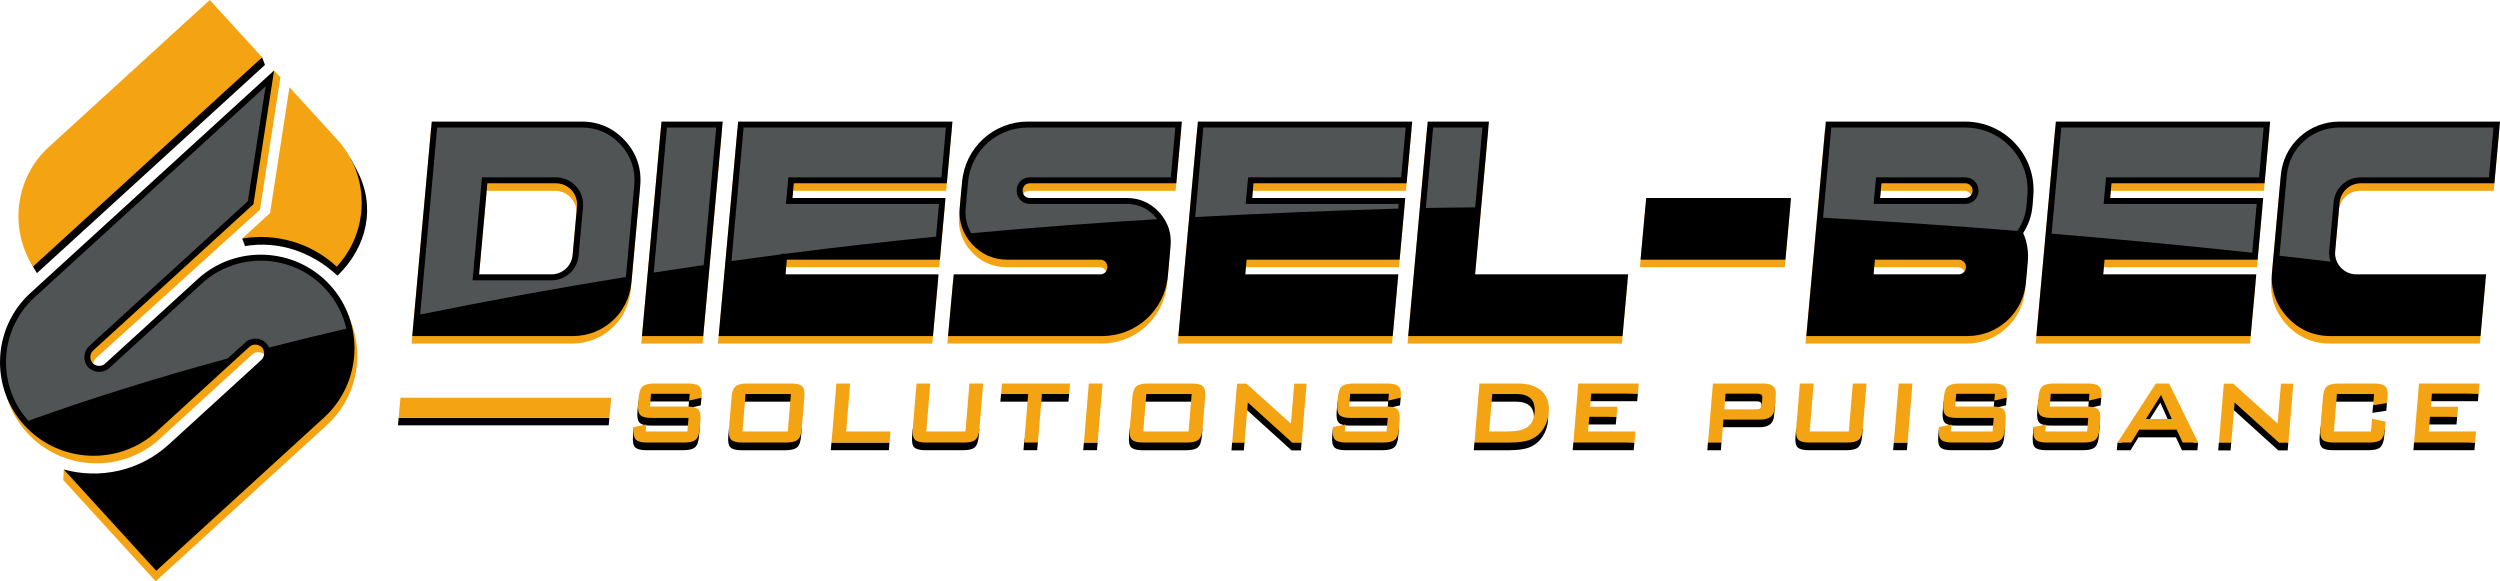
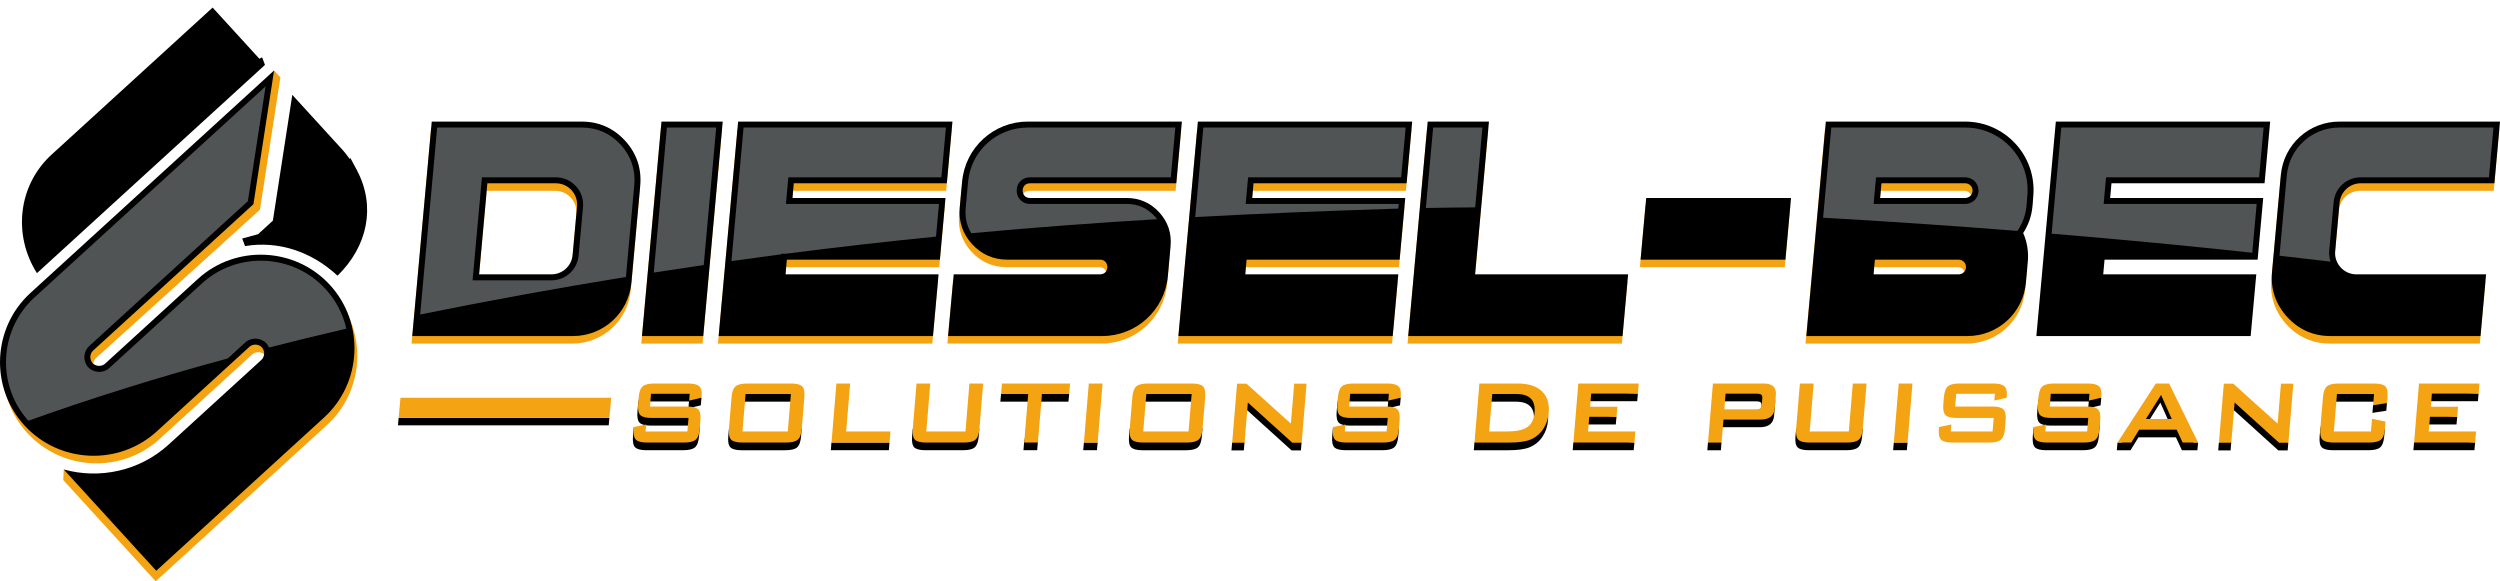
<svg xmlns="http://www.w3.org/2000/svg" id="a" data-name="Layer 1" viewBox="0 0 1218.24 283.26">
  <path d="M1068.94,215.66l-12.29-25.05h-6.47l-16.25,25.05h-2.08l-.34,3.74h6.69l3.87-6.3h18.24l2.94,6.3h7.53l.34-3.74h-2.17ZM1045.34,207.9l7.39-11.71,5.22,11.71h-12.61Z" />
  <g>
    <path d="M1023.61,197.53l.34-3.74-.58-.33c-.2-.62-.48-1.15-.89-1.51-.99-.89-2.8-1.34-5.44-1.34h-16.34c-2.75,0-4.67.47-5.75,1.39-1.08.93-1.73,2.73-1.95,5.41l-.26,3.18c-.22,2.68.13,4.48,1.06,5.41.93.93,2.77,1.4,5.52,1.4h20.1l-.55,6.58h-22.5l.28-3.4-5.02,1.02-.66-3.53-.34,3.74-.06.78c-.22,2.68.14,4.48,1.08,5.41.95.93,2.79,1.39,5.55,1.39h17.8c2.75,0,4.68-.47,5.77-1.39,1.1-.93,1.76-2.73,1.99-5.41l.33-3.96c.22-2.68-.14-4.48-1.09-5.41-.94-.93-2.79-1.4-5.54-1.4h-20.1l.51-6.19h20.99l-.27,3.29,6.03-1.4Z" />
    <path d="M1018.2,191.9h-18.86l-.51,6.19h17.96c2.75,0,4.6.47,5.54,1.4.95.93,1.31,2.73,1.09,5.41l-.33,3.96c-.22,2.68-.88,4.48-1.99,5.41-1.1.93-3.02,1.39-5.77,1.39h-17.8c-2.75,0-4.6-.47-5.55-1.39-.94-.93-1.31-2.73-1.08-5.41l.06-.78,6.01-1.23-.28,3.4h20.36l.55-6.58h-17.96c-2.75,0-4.59-.47-5.52-1.4-.93-.93-1.28-2.73-1.06-5.41l.26-3.18c.22-2.68.87-4.48,1.95-5.41,1.08-.93,3-1.39,5.75-1.39h16.34c2.64,0,4.45.45,5.44,1.34.99.89,1.38,2.55,1.18,4.97l-.05.61-6.03,1.4.27-3.29Z" style="fill: #f4a312;" />
  </g>
-   <path d="M977.54,197.53l.34-3.74-.58-.33c-.2-.62-.48-1.15-.89-1.51-.99-.89-2.8-1.34-5.44-1.34h-16.34c-2.75,0-4.67.47-5.75,1.39-1.08.93-1.73,2.73-1.95,5.41l-.26,3.18c-.22,2.68.13,4.48,1.06,5.41.93.93,2.77,1.4,5.52,1.4h20.1l-.55,6.58h-22.5l.28-3.4-5.02,1.02-.66-3.53-.34,3.74-.06.78c-.22,2.68.14,4.48,1.08,5.41.95.93,2.79,1.39,5.55,1.39h17.8c2.75,0,4.68-.47,5.77-1.39,1.1-.93,1.76-2.73,1.99-5.41l.33-3.96c.22-2.68-.14-4.48-1.09-5.41-.94-.93-2.79-1.4-5.54-1.4h-20.1l.51-6.19h20.99l-.27,3.29,6.03-1.4Z" />
  <path d="M682.01,193.52c-.2-.65-.49-1.19-.91-1.57-.99-.89-2.8-1.34-5.44-1.34h-16.34c-2.75,0-4.67.47-5.75,1.39-1.08.93-1.73,2.73-1.96,5.41l-.26,3.18c-.22,2.68.13,4.48,1.06,5.41.93.93,2.76,1.4,5.52,1.4h20.1l-.55,6.58h-22.5l.28-3.4-4.72.96-.96-3.47-.34,3.74-.06.78c-.22,2.68.14,4.48,1.08,5.41.95.93,2.79,1.39,5.55,1.39h17.8c2.75,0,4.68-.47,5.78-1.39,1.1-.93,1.76-2.73,1.98-5.41l.33-3.96c.22-2.68-.14-4.48-1.08-5.41-.94-.93-2.79-1.4-5.55-1.4h-20.1l.51-6.19h20.99l-.27,3.29,6.03-1.4.05-.61.29-3.12-.56-.27Z" />
  <g>
    <path d="M600.09,219.47l.31-3.74,2.26-1.55,1.95-23.49h2.44l18.84,16.96c1.35,1.23,4.49,2.27,5.17,3.12.04-2.68,1.39-20.08,1.39-20.08h1.75l-1.98,23.81,2.03,1.23-.31,3.74h-4.57l-21.82-19.75c-.83-.74-1.95,12.08-2.04,13.27l.92,2.74-.31,3.74h-6.03Z" />
    <path d="M600.43,215.73l2.39-28.78h4.57l21.65,19.48h0l1.62-19.48h6.02l-2.39,28.78h-4.57l-21.64-19.58h0l-1.62,19.58h-6.03Z" style="fill: #f4a312;" />
  </g>
  <g>
    <path d="M1080.93,219.47l.31-3.74,2.26-1.55,1.95-23.49h2.44l18.84,16.96c1.35,1.23,4.49,2.27,5.17,3.12.04-2.68,1.39-20.08,1.39-20.08h1.75l-1.98,23.81,2.03,1.23-.31,3.74h-4.57l-21.82-19.75c-.83-.74-1.95,12.08-2.04,13.27l.92,2.74-.31,3.74h-6.03Z" />
    <path d="M1081.27,215.73l2.39-28.78h4.57l21.65,19.48h0l1.62-19.48h6.02l-2.39,28.78h-4.57l-21.64-19.58h0l-1.62,19.58h-6.03Z" style="fill: #f4a312;" />
  </g>
  <path d="M341.33,193.63c-.2-.71-.51-1.28-.95-1.68-.99-.89-2.8-1.34-5.44-1.34h-16.34c-2.75,0-4.67.47-5.75,1.39-1.08.93-1.73,2.73-1.96,5.41l-.26,3.18c-.22,2.68.13,4.48,1.06,5.41.93.93,2.76,1.4,5.52,1.4h20.1l-.55,6.58h-22.5l.28-3.4-4.43.9-1.25-3.41-.34,3.74-.07.78c-.22,2.68.14,4.48,1.08,5.41.95.93,2.79,1.39,5.55,1.39h17.8c2.75,0,4.68-.47,5.78-1.39,1.1-.93,1.76-2.73,1.98-5.41l.33-3.96c.22-2.68-.14-4.48-1.09-5.41-.94-.93-2.79-1.4-5.54-1.4h-20.1l.51-6.19h20.99l-.27,3.29,6.03-1.4.05-.61.29-3.12-.52-.16Z" />
  <g>
    <g>
      <path d="M174.05,83.17h0s-3.34-6.21-3.34-6.21l-.25.53c-1.41-1.96-2.94-3.89-4.72-5.75l-23.3-25.51-9.47,61.3-7.22,6.6-7.72,2.1,1.39,3.69c16.21-2.71,32.39,2.67,45.05,14.42,14.69-14.3,18.7-33.8,9.57-51.15Z" style="fill-rule: evenodd;" />
      <path d="M127.74,27.94l-1.35.69L103.61,3.69,25.19,75.29c-16.57,15.13-18.87,39.47-7.19,57.81L129.12,31.63l-1.39-3.69Z" style="fill-rule: evenodd;" />
    </g>
    <path d="M162.24,142.64c-16.91-18.52-45.92-19.9-64.43-3.01l-45.21,41.28c-1.69,1.55-4.56,1.42-6.11-.28-1.55-1.7-1.42-4.56.28-6.11l79.91-72.34,9.96-64.48-3.07-3.36-6.24,10.65L16.2,146.46c-18.54,16.93-19.86,45.97-2.93,64.51,16.94,18.55,45.97,19.86,64.51,2.93l45.12-41.2c1.7-1.55,4.56-1.42,6.11.28,1.55,1.7,1.42,4.57-.28,6.11l-45.12,41.2c-12.73,11.62-29.59,16-45.45,13.41l-7.09-4.91-.24,5.14,45.03,49.33,83.44-76.11c18.55-16.94,19.86-45.97,2.93-64.51Z" style="fill: #f4a312; fill-rule: evenodd;" />
    <path d="M133.57,34.33L14.82,142.77c-18.54,16.93-19.86,45.96-2.93,64.51,16.94,18.55,45.97,19.86,64.51,2.93l45.12-41.2c1.7-1.55,4.56-1.42,6.11.28,1.55,1.7,1.42,4.57-.28,6.11l-45.12,41.2c-14.27,13.03-33.73,16.98-51.15,12.18l45.06,49.35,81.78-74.68c18.55-16.93,19.86-45.97,2.93-64.51-16.91-18.52-45.92-19.9-64.43-3.01l-45.21,41.28c-1.69,1.55-4.56,1.42-6.11-.28-1.55-1.7-1.42-4.56.28-6.11l78.12-71.33,10.06-65.17h0Z" style="fill-rule: evenodd;" />
    <path d="M129.42,42.09L16.79,144.94c-17.26,15.76-18.57,42.74-2.98,60.1,30.67-11.02,63.17-21.14,97.18-30.37l8.56-7.82c2.89-2.64,7.61-2.42,10.25.46.56.61.99,1.31,1.3,2.05,12.38-3.18,24.93-6.26,37.66-9.21-1.58-6.96-4.92-13.61-10.05-19.23-15.8-17.31-42.96-18.64-60.29-2.82l-45.21,41.28c-2.89,2.64-7.61,2.42-10.25-.46-2.64-2.89-2.42-7.61.47-10.25l77.36-70.64,8.64-55.94h0Z" style="fill: #515455; fill-rule: evenodd;" />
-     <path d="M164.09,129.93c15.98-17.18,16.36-44.26.27-61.88l-23.3-25.51-9.47,61.3-13.55,12.38c16.21-2.71,33.39,1.96,46.04,13.72h0ZM102.22,0L23.8,71.61c-16.57,15.13-19.39,39.94-7.7,58.28L127.74,27.94,102.22,0h0Z" style="fill: #f4a312; fill-rule: evenodd;" />
  </g>
  <path d="M990.42,99.02c1.59-19.44-13.76-36.1-33.27-36.1h-67.84l-9.49,104.51h30.03s48.44,0,48.44,0c14.86,0,27.17-11.24,28.52-26.04l.91-10.02c.46-5.07-2.34-15.06-4.27-19.39,2.48-3.8,6.99-12.95,6.99-12.95ZM954.05,137.36h-41.47l.65-7.16h40.82c2.12,0,3.75,1.79,3.56,3.9-.17,1.85-1.71,3.26-3.56,3.26ZM957.25,100.14h-41.47l.65-7.16h40.82c2.12,0,3.76,1.79,3.56,3.9-.17,1.85-1.71,3.26-3.56,3.26Z" style="fill: #f4a312;" />
  <path d="M358.27,197.42c.22-2.68-1.26-4.48-.18-5.41,1.08-.93,3-1.39,5.75-1.39h21.2c2.75,0,4.59.47,5.52,1.39.93.93-.86,2.73-1.08,5.41l-.83,10.02,2.02,1.42-.31,3.74c-.22,2.68-.87,4.48-1.95,5.41-1.08.93-3,1.39-5.75,1.39h-21.2c-2.75,0-4.59-.47-5.52-1.39-.93-.93-1.28-2.73-1.06-5.41l.34-3.74,2.25-1.7.81-9.73ZM359.32,213.98h26.36l1.51-18.24h-26.36l-1.51,18.24Z" />
  <path d="M404.85,219.39l.31-3.74h28.28s-.31,3.74-.31,3.74h-28.28Z" />
  <path d="M451.04,213.98h19.08l7.12-5.13-.31,3.74c-.22,2.68-.87,4.48-1.95,5.41-1.08.93-3,1.39-5.75,1.39h-18.19c-2.75,0-4.59-.47-5.52-1.39-.93-.93-1.28-2.73-1.06-5.41l.34-3.74,6.24,5.13Z" />
  <path d="M505.25,195.74l.48,19.91-.31,3.74h-6.69l.31-3.74,3.79-19.91h-15.36l.34-3.74h33.19l-.34,3.74h-15.41Z" />
  <path d="M527.85,219.39l.34-3.74h6.69l-.34,3.74h-6.69Z" />
  <path d="M553.56,197.42c.22-2.68-1.26-4.48-.18-5.41,1.08-.93,2.99-1.39,5.75-1.39h21.2c2.75,0,4.59.47,5.52,1.39.93.93-.86,2.73-1.08,5.41l-.81,9.78,2,1.66-.31,3.74c-.22,2.68-.87,4.48-1.95,5.41-1.08.93-3,1.39-5.75,1.39h-21.2c-2.75,0-4.59-.47-5.52-1.39-.93-.93-1.28-2.73-1.06-5.41l.34-3.74,2.25-1.71.81-9.73ZM554.61,213.98h26.36l1.51-18.24h-26.36l-1.51,18.24Z" />
  <path d="M718.18,219.39l.31-3.74,2.31-2.11,1.9-22.93h16.38c5.32,0,9.28,1.25,11.9,3.74s3.74,5.99,3.37,10.49c-.24,2.87-1.1,5.47-2.6,7.81-1.62,2.45-3.74,4.22-6.35,5.3-2.39.97-5.87,1.45-10.44,1.45h-16.79ZM723.18,213.98h10.78c4.43,0,7.66-.65,9.7-1.95,2.24-1.41,3.5-3.85,3.79-7.31.5-5.99-2.42-8.98-8.74-8.98h-14.02l-1.51,18.24Z" />
  <path d="M766.37,219.39l.31-3.74,2.27-1.68,1.94-23.37,27.25,1.17-.34,3.74h-24.9l-.53,6.41,15.34,1.17-.34,3.74h-15.41l-.59,7.14,25.07,1.67-.34,3.74h-29.73Z" />
  <path d="M831.97,219.39l.31-3.74,2.27-1.58,1.95-23.47h22.52c4.31,0,6.32,1.86,6.01,5.58l-.53,6.42c-.31,3.72-2.62,5.58-6.93,5.58h-20.21l-.52,6.33,2.04,1.15-.31,3.74h-6.58ZM855.59,195.57h-17.19l-.63,7.64h17.2c1.04,0,1.77-.11,2.2-.34.58-.33.92-.98,1-1.95l.25-3.07c.08-.97-.14-1.62-.67-1.95-.39-.22-1.11-.34-2.15-.34Z" />
  <path d="M881.51,213.98h19.08l7.12-5.13-.31,3.74c-.22,2.68-.87,4.48-1.96,5.41-1.08.93-3,1.39-5.75,1.39h-18.19c-2.75,0-4.59-.47-5.52-1.39-.93-.93-1.28-2.73-1.06-5.41l.34-3.74,6.24,5.13Z" />
  <path d="M922.51,219.39l.34-3.74h6.69l-.34,3.74h-6.69Z" />
  <path d="M1158.69,195.74h-22.37l-1.51,18.24h22.34l.51-6.19,4.44,1.4-.28,3.4c-.22,2.68-.88,4.48-1.96,5.41-1.08.93-3,1.39-5.75,1.39h-17.18c-2.75,0-4.59-.47-5.52-1.39-.93-.93-1.28-2.73-1.06-5.41l.34-3.74,3.05-11.44c.22-2.68-1.26-4.48-.18-5.41,1.08-.93,3-1.39,5.75-1.39h17.18c2.75,0,4.59.47,5.52,1.39.93.93,1.28,2.73,1.06,5.41l-.23,2.73-6.78,1.06.34-3.74,2.28-1.73Z" />
  <path d="M1176.04,219.39l.31-3.74,2.26-1.52,1.95-23.53,27.25,1.17-.34,3.74h-24.9l-.53,6.41,15.35,1.17-.34,3.74h-15.41l-.59,7.14,25.07,1.67-.34,3.74h-29.73Z" />
  <polygon points="193.93 207.25 194.26 203.59 296.96 203.59 296.62 207.25 193.93 207.25 193.93 207.25" />
  <polygon points="194.26 203.59 195.15 193.81 297.84 193.81 296.96 203.59 194.26 203.59 194.26 203.59" style="fill: #f4a312;" />
  <polygon points="349.86 167.42 359.36 62.91 463.79 62.91 461.06 92.98 386.48 92.98 385.83 100.14 460.41 100.14 457.68 130.2 383.1 130.2 382.44 137.36 457.03 137.36 454.3 167.42 349.86 167.42 349.86 167.42" style="fill: #f4a312;" />
  <polygon points="573.9 167.42 583.39 62.91 687.83 62.91 685.09 92.98 610.51 92.98 609.86 100.14 684.44 100.14 681.71 130.2 607.13 130.2 606.48 137.36 681.06 137.36 678.33 167.42 573.9 167.42 573.9 167.42" style="fill: #f4a312;" />
  <polygon points="801.85 100.14 872.43 100.14 869.7 130.2 799.12 130.2 801.85 100.14" style="fill: #f4a312;" />
  <polygon points="312.5 167.42 322 62.91 351.85 62.91 342.35 167.42 312.5 167.42 312.5 167.42" style="fill: #f4a312;" />
  <path d="M304.27,72.24c-5.62-6.16-12.8-9.32-21.14-9.32h-73.08l-9.49,104.51h78.28c14.86,0,27.17-11.24,28.52-26.04l4.29-47.25c.75-8.31-1.75-15.74-7.37-21.9ZM233.13,137.36l4.03-44.38h33.37c6.1,0,10.88,5.24,10.33,11.31l-2.15,23.63c-.49,5.34-4.97,9.44-10.33,9.44h-35.26Z" style="fill: #f4a312;" />
  <path d="M1217.91,62.91h-78.28c-14.86,0-27.17,11.24-28.52,26.04l-4.29,47.25c-.75,8.31,1.75,15.74,7.37,21.9,5.62,6.16,12.8,9.32,21.14,9.32h73.08l2.72-30.07h-63.21c-6.1,0-10.88-5.24-10.33-11.31l2.15-23.63c.49-5.34,4.97-9.44,10.33-9.44h65.11l2.74-30.07Z" style="fill: #f4a312;" />
  <path d="M500.57,62.91h75.02l-2.73,30.07h-71.32c-4.73,0-4.72,7.16,0,7.16h47.15c6.26,0,11.64,2.37,15.86,6.99,4.22,4.62,6.1,10.2,5.53,16.42l-1.32,14.57c-1.51,16.65-15.36,29.3-32.08,29.3h-75.02l2.73-30.07h71.33c4.75,0,4.71-7.16,0-7.16h-45.21c-6.78,0-12.61-2.57-17.18-7.58-4.57-5-6.6-11.04-5.99-17.79l1.15-12.62c1.51-16.65,15.36-29.3,32.08-29.3h0Z" style="fill: #f4a312;" />
-   <polygon points="991.98 167.42 1001.47 62.91 1105.91 62.91 1103.18 92.98 1028.59 92.98 1027.94 100.14 1102.52 100.14 1099.79 130.2 1025.21 130.2 1024.56 137.36 1099.14 137.36 1096.41 167.42 991.98 167.42 991.98 167.42" style="fill: #f4a312;" />
  <polygon points="685.89 167.42 695.38 62.91 725.23 62.91 718.47 137.36 793.05 137.36 790.32 167.42 685.89 167.42 685.89 167.42" style="fill: #f4a312;" />
  <polygon points="350.2 163.76 359.69 59.25 464.13 59.25 461.39 89.31 386.81 89.31 386.16 96.47 460.74 96.47 458.01 126.54 383.43 126.54 382.78 133.69 457.36 133.69 454.63 163.76 350.2 163.76 350.2 163.76" />
  <polygon points="574.23 163.76 583.72 59.25 688.16 59.25 685.43 89.31 610.84 89.31 610.19 96.47 684.78 96.47 682.04 126.54 607.46 126.54 606.81 133.69 681.39 133.69 678.66 163.76 574.23 163.76 574.23 163.76" />
  <polygon points="802.18 96.47 872.76 96.47 870.03 126.54 799.45 126.54 802.18 96.47" />
  <polygon points="312.84 163.76 322.33 59.25 352.18 59.25 342.69 163.76 312.84 163.76 312.84 163.76" />
  <path d="M304.6,68.57c-5.62-6.16-12.8-9.32-21.14-9.32h-73.08l-9.49,104.51h78.28c14.86,0,27.17-11.24,28.52-26.04l4.29-47.25c.75-8.31-1.75-15.74-7.37-21.9ZM233.46,133.69l4.03-44.38h33.37c6.1,0,10.88,5.24,10.33,11.31l-2.15,23.63c-.49,5.34-4.97,9.44-10.33,9.44h-35.26Z" />
  <path d="M1218.24,59.25h-78.28c-14.86,0-27.17,11.24-28.52,26.04l-4.29,47.25c-.75,8.31,1.75,15.74,7.37,21.9,5.62,6.16,12.8,9.32,21.14,9.32h73.08l2.72-30.07h-63.21c-6.1,0-10.88-5.24-10.33-11.31l2.15-23.63c.49-5.34,4.97-9.44,10.33-9.44h65.11l2.74-30.07Z" />
  <path d="M500.91,59.25h75.02l-2.73,30.07h-71.32c-4.73,0-4.72,7.16,0,7.16h47.15c6.26,0,11.64,2.37,15.86,6.99,4.22,4.62,6.1,10.2,5.53,16.42l-1.32,14.57c-1.51,16.65-15.36,29.3-32.08,29.3h-75.02l2.73-30.07h71.33c4.75,0,4.71-7.16,0-7.16h-45.21c-6.78,0-12.61-2.57-17.18-7.58-4.57-5-6.6-11.04-5.99-17.79l1.15-12.62c1.51-16.65,15.36-29.3,32.08-29.3h0Z" />
  <polygon points="992.31 163.76 1001.8 59.25 1106.24 59.25 1103.51 89.31 1028.92 89.31 1028.27 96.47 1102.86 96.47 1100.13 126.54 1025.54 126.54 1024.89 133.69 1099.48 133.69 1096.74 163.76 992.31 163.76 992.31 163.76" />
  <polygon points="686.22 163.76 695.71 59.25 725.56 59.25 718.8 133.69 793.38 133.69 790.65 163.76 686.22 163.76 686.22 163.76" />
  <path d="M990.56,98.74s-.01-.07,0-.1l.27-3.29c1.59-19.44-13.76-36.1-33.27-36.1h-67.84l-9.49,104.51h30.03s48.44,0,48.44,0c14.86,0,27.17-11.24,28.52-26.04l.91-10.02c.46-5.07-.31-9.81-2.24-14.14,2.48-3.8,4.1-8.24,4.53-13.06l.16-1.75ZM954.45,133.69h-41.47l.65-7.16h40.82c2.12,0,3.75,1.79,3.56,3.9-.17,1.85-1.71,3.26-3.56,3.26ZM957.65,96.47h-41.47l.65-7.16h40.82c2.12,0,3.76,1.79,3.56,3.9-.17,1.85-1.71,3.26-3.56,3.26Z" />
  <g>
    <path d="M356.43,127.21c8.18-1.15,16.3-2.25,24.31-3.29l.03-.29h2.25c25.15-3.24,49.49-5.99,73.09-8.33l1.45-15.92h-74.58l.29-3.17.65-7.16.24-2.64h74.58l2.2-24.25h-98.6l-5.91,65.05Z" style="fill: #515455;" />
    <polygon points="359.69 59.25 353.48 127.62 353.48 127.62 359.69 59.25" style="fill: #515455;" />
  </g>
  <g>
    <path d="M582.42,105.76c33.12-1.78,64.72-3,94.97-3.98,1.32-.04,2.66-.08,4-.12l.21-2.29h-74.58l.29-3.17.65-7.16.24-2.64h74.58l2.2-24.25h-98.6l-3.96,43.61Z" style="fill: #515455;" />
    <polygon points="583.72 59.25 579.48 105.91 579.48 105.91 583.72 59.25" style="fill: #515455;" />
  </g>
  <g>
    <path d="M324.99,62.15l-6.42,70.67c8.2-1.28,16.31-2.5,24.35-3.67l6.09-67h-24.01Z" style="fill: #515455;" />
    <polygon points="322.33 59.25 315.61 133.28 315.61 133.28 322.33 59.25" style="fill: #515455;" />
  </g>
  <g>
    <path d="M302.46,70.53c-5.08-5.56-11.47-8.38-19-8.38h-70.43l-8.28,91.1c34.73-7.04,68.12-13.09,100.26-18.28l4.07-44.76c.68-7.5-1.55-14.12-6.62-19.68ZM284.1,100.89l-2.15,23.63c-.63,6.89-6.31,12.08-13.23,12.08h-38.44l.29-3.17,4.03-44.38.24-2.64h36.03c3.72,0,7.3,1.58,9.81,4.32s3.76,6.45,3.42,10.16Z" style="fill: #515455;" />
    <polygon points="210.38 59.25 201.78 153.85 201.78 153.85 210.38 59.25" style="fill: #515455;" />
    <polygon points="307.98 134.49 311.98 90.47 307.98 134.49 307.98 134.49" style="fill: #515455;" />
  </g>
  <g>
    <path d="M1137.92,124.07c.02.35.07.69.13,1.03-.06-.34-.1-.68-.13-1.03Z" style="fill: #515455;" />
    <path d="M1137.9,123.72c-.02-.44-.01-.89.03-1.34-.04.45-.04.9-.03,1.34Z" style="fill: #515455;" />
    <path d="M1138.09,125.37c.18.89.47,1.74.86,2.53h0c-.39-.79-.68-1.64-.86-2.53Z" style="fill: #515455;" />
    <path d="M1139.96,62.15c-13.4,0-24.41,10.06-25.62,23.4l-3.55,39.06c8.5.95,16.79,1.92,24.87,2.89-.57-1.72-.8-3.55-.63-5.39l2.15-23.63c.63-6.89,6.31-12.08,13.23-12.08h62.45l2.21-24.25h-75.1Z" style="fill: #515455;" />
  </g>
  <g>
    <path d="M566.17,105.02c-.4-.53-.83-1.05-1.29-1.56.46.51.89,1.03,1.29,1.56Z" style="fill: #515455;" />
    <polygon points="470.15 113.94 470.15 113.94 470.15 113.94 470.15 113.94" style="fill: #515455;" />
-     <path d="M468.01,107.92c-.02-.09-.03-.18-.04-.27.02.09.03.18.04.27Z" style="fill: #515455;" />
-     <path d="M467.61,104.27c0,.24.03.47.04.7-.01-.23-.03-.47-.04-.7Z" style="fill: #515455;" />
    <polygon points="567.27 106.6 567.27 106.6 567.27 106.6 567.27 106.6" style="fill: #515455;" />
    <path d="M469.25,85.47c.57-3.02,1.54-5.88,2.87-8.53-1.33,2.65-2.31,5.51-2.87,8.53Z" style="fill: #515455;" />
    <polygon points="467.68 101.17 468.82 88.55 467.68 101.17 467.68 101.17 467.68 101.17" style="fill: #515455;" />
    <path d="M473.57,74.37c1.04-1.66,2.22-3.22,3.53-4.66-1.31,1.44-2.5,3-3.53,4.66Z" style="fill: #515455;" />
    <path d="M479.16,67.65c1.44-1.31,2.99-2.49,4.64-3.53-1.65,1.03-3.21,2.21-4.64,3.53Z" style="fill: #515455;" />
    <path d="M471.72,88.81l-1.15,12.62c-.41,4.49.51,8.59,2.72,12.22,31.48-2.91,61.63-5.11,90.59-6.84-.36-.47-.74-.93-1.15-1.39-3.66-4.01-8.28-6.05-13.71-6.05h-47.15c-3.68,0-6.45-2.79-6.45-6.49s2.77-6.48,6.45-6.48h68.66l2.2-24.25h-71.83c-15.26,0-27.81,11.46-29.19,26.65Z" style="fill: #515455;" />
  </g>
  <path d="M999.76,113.87c34.02,2.82,67.01,5.97,97.75,9.29l2.16-23.78h-74.58l.29-3.17.65-7.16.24-2.64h74.58l2.2-24.25h-98.6l-4.7,51.72Z" style="fill: #515455;" />
  <g>
    <rect x="693.8" y="59.16" width="0" height="42.32" style="fill: #515455;" />
    <path d="M718.85,101.06l3.53-38.9h-24.01l-3.56,39.19c7.81-.15,15.83-.25,24.04-.29Z" style="fill: #515455;" />
  </g>
  <path d="M336.1,191.9h-18.86l-.51,6.19h17.96c2.75,0,4.6.47,5.54,1.4.95.93,1.31,2.73,1.09,5.41l-.33,3.96c-.22,2.68-.88,4.48-1.98,5.41-1.1.93-3.03,1.39-5.78,1.39h-17.8c-2.75,0-4.6-.47-5.55-1.39-.94-.93-1.31-2.73-1.08-5.41l.07-.78,6.01-1.23-.28,3.4h20.36l.55-6.58h-17.96c-2.75,0-4.59-.47-5.52-1.4-.93-.93-1.28-2.73-1.06-5.41l.26-3.18c.22-2.68.87-4.48,1.96-5.41,1.08-.93,3-1.39,5.75-1.39h16.34c2.64,0,4.45.45,5.44,1.34.99.89,1.38,2.55,1.18,4.97l-.05.61-6.03,1.4.27-3.29Z" style="fill: #f4a312;" />
  <path d="M356.47,193.68c.22-2.68.87-4.48,1.96-5.41,1.08-.93,3-1.39,5.75-1.39h21.2c2.75,0,4.59.47,5.52,1.39.93.93,1.28,2.73,1.06,5.41l-1.26,15.17c-.22,2.68-.87,4.48-1.95,5.41-1.08.93-3,1.39-5.75,1.39h-21.2c-2.75,0-4.59-.47-5.52-1.39-.93-.93-1.28-2.73-1.06-5.41l1.26-15.17ZM361.8,210.25h22.09l1.51-18.24h-22.09l-1.51,18.24Z" style="fill: #f4a312;" />
  <path d="M405.19,215.66l2.39-28.78h6.69l-1.94,23.37h21.59l-.45,5.41h-28.28Z" style="fill: #f4a312;" />
  <path d="M453.32,186.88l-1.94,23.37h19.08l1.94-23.37h6.69l-1.82,21.98c-.22,2.68-.87,4.48-1.95,5.41-1.08.93-3,1.39-5.75,1.39h-18.19c-2.75,0-4.59-.47-5.52-1.39-.93-.93-1.28-2.73-1.06-5.41l1.82-21.98h6.69Z" style="fill: #f4a312;" />
  <path d="M507.73,192.01l-1.96,23.65h-6.69l1.96-23.65h-13.22l.43-5.13h33.19l-.43,5.13h-13.28Z" style="fill: #f4a312;" />
  <path d="M528.19,215.66l2.39-28.78h6.69l-2.39,28.78h-6.69Z" style="fill: #f4a312;" />
  <path d="M551.77,193.68c.22-2.68.87-4.48,1.96-5.41,1.08-.93,3-1.39,5.75-1.39h21.2c2.75,0,4.59.47,5.52,1.39.93.93,1.28,2.73,1.06,5.41l-1.26,15.17c-.22,2.68-.87,4.48-1.95,5.41-1.08.93-3,1.39-5.75,1.39h-21.2c-2.75,0-4.59-.47-5.52-1.39-.93-.93-1.28-2.73-1.06-5.41l1.26-15.17ZM557.09,210.25h22.09l1.51-18.24h-22.09l-1.51,18.24Z" style="fill: #f4a312;" />
  <path d="M676.81,191.9h-18.86l-.51,6.19h17.96c2.75,0,4.6.47,5.54,1.4.95.93,1.31,2.73,1.09,5.41l-.33,3.96c-.22,2.68-.88,4.48-1.98,5.41-1.1.93-3.02,1.39-5.77,1.39h-17.8c-2.75,0-4.6-.47-5.55-1.39-.94-.93-1.31-2.73-1.08-5.41l.07-.78,6.01-1.23-.28,3.4h20.36l.55-6.58h-17.96c-2.75,0-4.59-.47-5.52-1.4-.93-.93-1.28-2.73-1.06-5.41l.26-3.18c.22-2.68.87-4.48,1.95-5.41,1.08-.93,3-1.39,5.75-1.39h16.34c2.64,0,4.45.45,5.44,1.34.99.89,1.38,2.55,1.18,4.97l-.05.61-6.03,1.4.27-3.29Z" style="fill: #f4a312;" />
  <path d="M718.52,215.66l2.39-28.78h18.52c5.32,0,9.28,1.25,11.9,3.74s3.74,5.99,3.37,10.49c-.24,2.87-1.11,5.47-2.6,7.81-1.62,2.45-3.74,4.22-6.35,5.3-2.39.97-5.87,1.45-10.44,1.45h-16.79ZM725.66,210.25h8.65c4.43,0,7.66-.65,9.7-1.95,2.24-1.41,3.5-3.85,3.78-7.31.5-5.99-2.41-8.98-8.74-8.98h-11.88l-1.51,18.24Z" style="fill: #f4a312;" />
  <path d="M766.71,215.66l2.39-28.78h29.45l-.41,4.91h-22.76l-.53,6.41h13.28l-.41,4.91h-13.28l-.59,7.14h23.04l-.45,5.41h-29.73Z" style="fill: #f4a312;" />
  <path d="M832.31,215.66l2.39-28.78h24.66c4.31,0,6.32,1.86,6.01,5.58l-.53,6.42c-.31,3.72-2.62,5.58-6.93,5.58h-18.07l-.93,11.21h-6.58ZM855.93,191.84h-15.06l-.63,7.64h15.06c1.04,0,1.78-.11,2.21-.34.58-.33.92-.98,1-1.95l.25-3.07c.08-.97-.14-1.62-.67-1.95-.39-.22-1.11-.34-2.15-.34Z" style="fill: #f4a312;" />
  <path d="M883.79,186.88l-1.94,23.37h19.08l1.94-23.37h6.69l-1.82,21.98c-.22,2.68-.87,4.48-1.96,5.41-1.08.93-3,1.39-5.75,1.39h-18.19c-2.75,0-4.59-.47-5.52-1.39-.93-.93-1.28-2.73-1.06-5.41l1.82-21.98h6.69Z" style="fill: #f4a312;" />
  <path d="M922.85,215.66l2.39-28.78h6.69l-2.39,28.78h-6.69Z" style="fill: #f4a312;" />
  <path d="M972.12,191.9h-18.86l-.51,6.19h17.96c2.75,0,4.6.47,5.54,1.4.95.93,1.31,2.73,1.09,5.41l-.33,3.96c-.22,2.68-.88,4.48-1.99,5.41-1.1.93-3.02,1.39-5.77,1.39h-17.8c-2.75,0-4.6-.47-5.55-1.39-.94-.93-1.31-2.73-1.08-5.41l.06-.78,6.01-1.23-.28,3.4h20.36l.55-6.58h-17.96c-2.75,0-4.59-.47-5.52-1.4-.93-.93-1.28-2.73-1.06-5.41l.26-3.18c.22-2.68.87-4.48,1.95-5.41,1.08-.93,3-1.39,5.75-1.39h16.34c2.64,0,4.45.45,5.44,1.34.99.89,1.38,2.55,1.18,4.97l-.05.61-6.03,1.4.27-3.29Z" style="fill: #f4a312;" />
  <path d="M1031.85,215.66l18.68-28.78h6.47l14.13,28.78h-7.53l-2.94-6.3h-18.24l-3.87,6.3h-6.69ZM1045.68,204.17h12.61l-5.22-11.71-7.39,11.71Z" style="fill: #f4a312;" />
  <path d="M1156.86,192.01h-18.07l-1.51,18.24h18.07l.51-6.19,6.58,1.4-.28,3.4c-.22,2.68-.88,4.48-1.96,5.41-1.08.93-3,1.39-5.75,1.39h-17.18c-2.75,0-4.59-.47-5.52-1.39-.93-.93-1.28-2.73-1.06-5.41l1.26-15.17c.22-2.68.87-4.48,1.96-5.41,1.08-.93,3-1.39,5.75-1.39h17.18c2.75,0,4.59.47,5.52,1.39.93.93,1.28,2.73,1.06,5.41l-.23,2.73-6.78,1.06.45-5.47Z" style="fill: #f4a312;" />
  <path d="M1176.38,215.66l2.39-28.78h29.45l-.41,4.91h-22.76l-.53,6.41h13.28l-.41,4.91h-13.28l-.59,7.14h23.04l-.45,5.41h-29.73Z" style="fill: #f4a312;" />
  <path d="M987.66,98.41l.27-3.3c.7-8.59-2.13-16.8-7.96-23.14-5.84-6.33-13.8-9.82-22.41-9.82h-65.18l-3.99,43.94c31.62,1.78,63.48,3.96,94.69,6.43l.36-.56c1.16-1.78,2.08-3.66,2.76-5.62s1.12-4,1.31-6.12l.13-1.41v-.02s.02-.39.02-.39ZM964.11,93.48c-.31,3.36-3.08,5.9-6.46,5.9h-44.65s.29-3.17.29-3.17l.65-7.16.24-2.64h43.47c1.82,0,3.57.77,4.79,2.11,1.22,1.34,1.83,3.15,1.67,4.96h0Z" style="fill: #515455;" />
</svg>